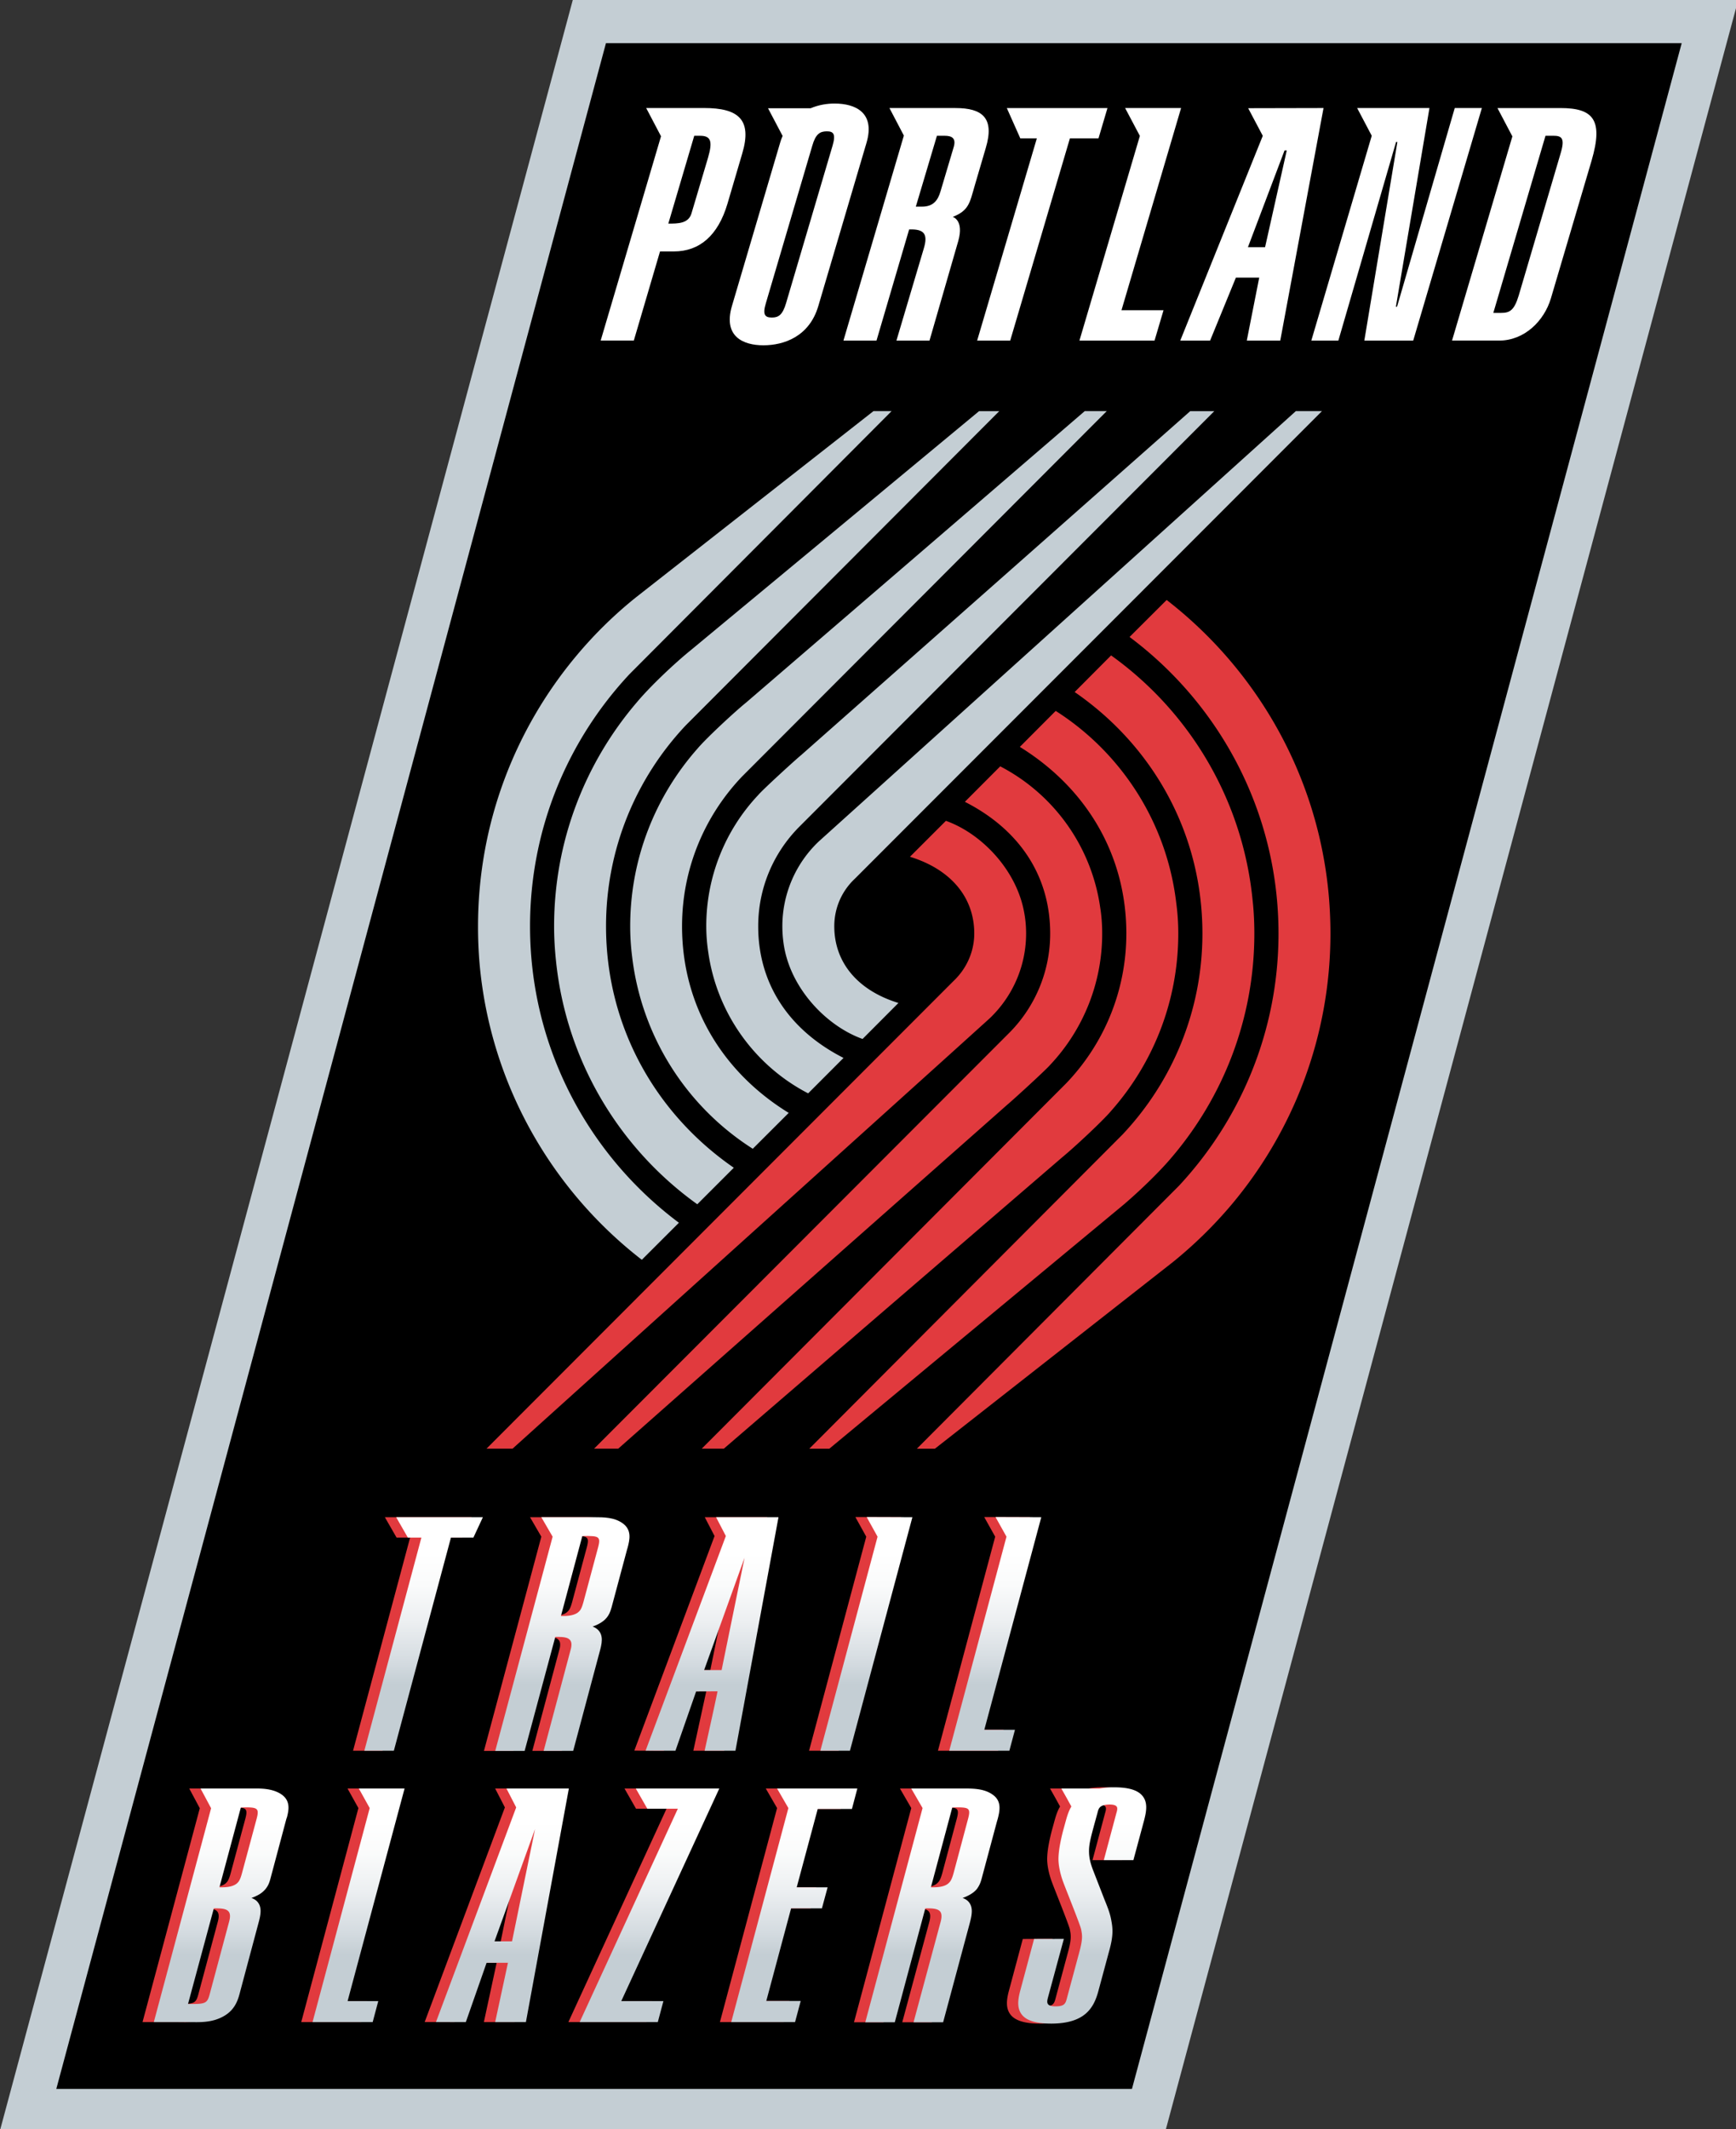
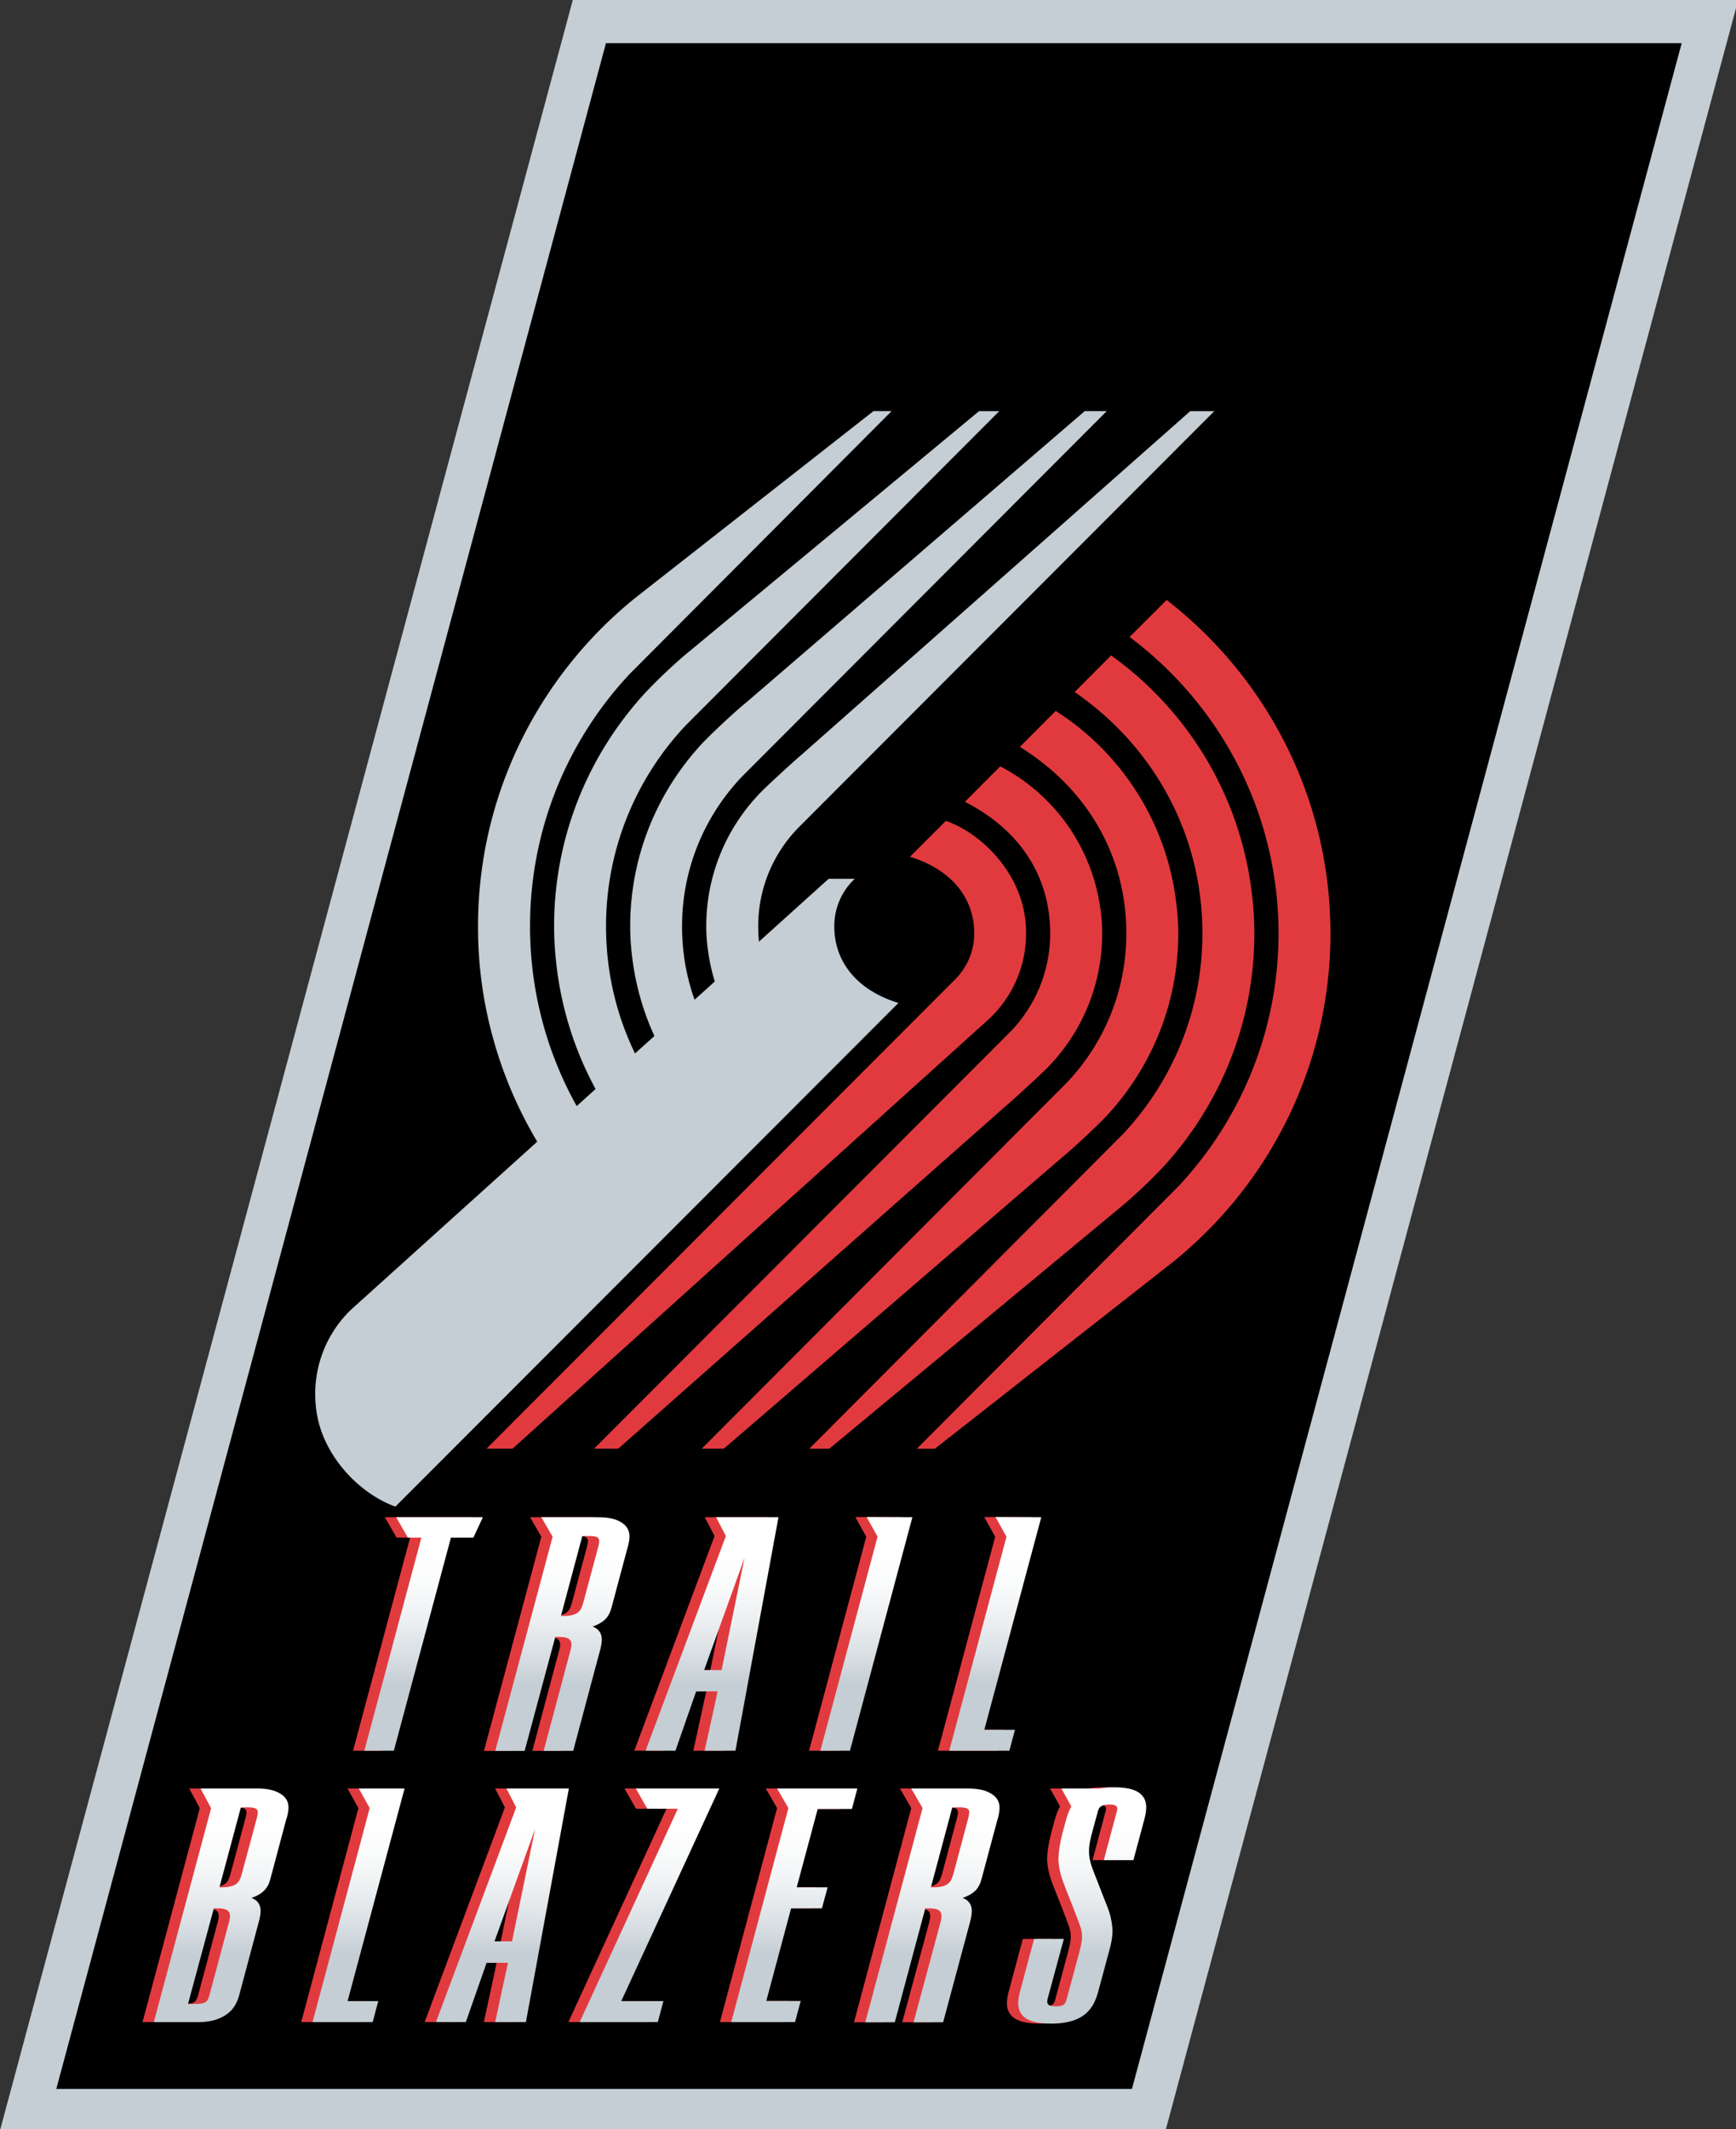
<svg xmlns="http://www.w3.org/2000/svg" xmlns:xlink="http://www.w3.org/1999/xlink" width="87.138mm" height="106.797mm" viewBox="0 0 87.138 106.797">
  <rect x="0" y="0" width="87.138" height="106.797" fill="#333333" stroke="none" />
  <defs>
    <linearGradient xlink:href="#a" id="b" x1="3.42" x2="3.42" y1="292" y2="331.5" gradientTransform="translate(-9.841 -10.19)scale(1.135)" gradientUnits="userSpaceOnUse" />
    <linearGradient id="a" x1="-162.763" x2="-158.013" y1="477.106" y2="477.106" gradientTransform="matrix(0 8.235 8.235 0 -3965.347 1632.58)" gradientUnits="userSpaceOnUse">
      <stop offset="0" style="stop-color:#fff" />
      <stop offset="0.146" style="stop-color:#fff" />
      <stop offset="0.282" style="stop-color:#fafbfb" />
      <stop offset="0.442" style="stop-color:#eceff1" />
      <stop offset="0.615" style="stop-color:#d4dbe0" />
      <stop offset="0.708" style="stop-color:#c4ced4" />
      <stop offset="1" style="stop-color:#c4ced4" />
    </linearGradient>
    <linearGradient xlink:href="#a" id="c" x1="121.917" x2="121.917" y1="175.931" y2="202.251" gradientTransform="translate(-65.888 -25.41)scale(1.682)" gradientUnits="userSpaceOnUse" />
  </defs>
  <path d="M162.608 386.642 271.17-17H50.424L-58.17 386.642Z" style="fill:#c4ced4;stroke:none;stroke-width:1.682" transform="translate(15.39 4.498)scale(.265)" />
  <path d="M56.701-8.8H260.46L156.332 378.445H-47.412Z" style="fill:#000;stroke:none;stroke-width:1.682" transform="translate(15.39 4.498)scale(.265)" />
-   <path d="m63.494 221.497 7.025-7.012c-17.113-12.772-28.198-33.18-28.198-56.123 0-18.44 7.152-35.23 18.847-47.73l49.636-49.781h-3.434L62.337 96.137a79.7 79.7 0 0 0-11.18 10.954c-11.646 13.884-18.688 31.774-18.688 51.271a81 81 0 0 0 .296 7.116c2.045 22.757 13.63 42.778 30.729 56.019m17.424-17.424c-14.864-10.26-24.202-26.799-24.202-45.706 0-14.731 5.747-28.115 15.1-38.035l59.379-59.476h-3.826L72.783 106.09c-3.06 2.47-7.65 6.803-10.18 9.816-9.79 11.41-15.724 26.262-15.724 42.459 0 2.159.125 4.293.343 6.412 1.92 19.05 12.054 35.67 26.778 46.21zm10.399-10.384c-12.663-7.78-20.204-20.451-20.204-35.325 0-11.001 4.34-20.986 11.382-28.363l69.06-69.149h-4.17L83.23 116.034c-2.045 1.64-7.48 6.675-9.166 8.673-7.932 8.954-12.772 20.754-12.772 33.655 0 1.928.124 3.83.358 5.698a50.05 50.05 0 0 0 22.86 36.42zm10.382-10.404c-10.382-5.286-16.16-14.087-16.16-24.92 0-7.275 2.905-13.853 7.628-18.681l78.764-78.83h-4.56L93.675 125.96c-1.016.819-7.308 6.56-8.135 7.561a36.13 36.13 0 0 0-9.838 24.845c0 1.71.14 3.365.39 4.996 1.672 11.64 8.948 21.484 18.91 26.629zm10.399-10.402c-7.76-2.388-12.148-7.706-12.148-14.517 0-3.553 1.483-6.741 3.888-8.993l88.483-88.522h-4.95l-83.252 75.052-7.135 6.43a22.1 22.1 0 0 0-6.87 16.034c0 1.465.14 2.901.406 4.279 1.56 7.941 8.167 14.682 14.786 17.049z" style="fill:#c4ced4;fill-opacity:1;stroke:none;stroke-width:1.682" transform="translate(15.39 4.498)scale(.265)" />
+   <path d="m63.494 221.497 7.025-7.012c-17.113-12.772-28.198-33.18-28.198-56.123 0-18.44 7.152-35.23 18.847-47.73l49.636-49.781h-3.434L62.337 96.137a79.7 79.7 0 0 0-11.18 10.954c-11.646 13.884-18.688 31.774-18.688 51.271a81 81 0 0 0 .296 7.116c2.045 22.757 13.63 42.778 30.729 56.019m17.424-17.424c-14.864-10.26-24.202-26.799-24.202-45.706 0-14.731 5.747-28.115 15.1-38.035l59.379-59.476h-3.826L72.783 106.09c-3.06 2.47-7.65 6.803-10.18 9.816-9.79 11.41-15.724 26.262-15.724 42.459 0 2.159.125 4.293.343 6.412 1.92 19.05 12.054 35.67 26.778 46.21zm10.399-10.384c-12.663-7.78-20.204-20.451-20.204-35.325 0-11.001 4.34-20.986 11.382-28.363l69.06-69.149h-4.17L83.23 116.034c-2.045 1.64-7.48 6.675-9.166 8.673-7.932 8.954-12.772 20.754-12.772 33.655 0 1.928.124 3.83.358 5.698a50.05 50.05 0 0 0 22.86 36.42zm10.382-10.404c-10.382-5.286-16.16-14.087-16.16-24.92 0-7.275 2.905-13.853 7.628-18.681l78.764-78.83h-4.56L93.675 125.96c-1.016.819-7.308 6.56-8.135 7.561a36.13 36.13 0 0 0-9.838 24.845c0 1.71.14 3.365.39 4.996 1.672 11.64 8.948 21.484 18.91 26.629zm10.399-10.402c-7.76-2.388-12.148-7.706-12.148-14.517 0-3.553 1.483-6.741 3.888-8.993h-4.95l-83.252 75.052-7.135 6.43a22.1 22.1 0 0 0-6.87 16.034c0 1.465.14 2.901.406 4.279 1.56 7.941 8.167 14.682 14.786 17.049z" style="fill:#c4ced4;fill-opacity:1;stroke:none;stroke-width:1.682" transform="translate(15.39 4.498)scale(.265)" />
  <path d="m162.904 96.598-7.026 7.003c17.112 12.784 28.214 33.176 28.214 56.128 0 18.437-7.183 35.225-18.847 47.748l-49.65 49.777h3.418l45.062-35.318a82 82 0 0 0 11.164-10.93c11.648-13.88 18.69-31.786 18.69-51.275 0-2.403-.11-4.785-.311-7.126-2.015-22.742-13.616-42.77-30.714-56.007m-17.425 17.426c14.88 10.254 24.201 26.797 24.201 45.7 0 14.725-5.762 28.12-15.113 38.04L95.22 257.253h3.794l54.6-45.249c3.06-2.467 7.651-6.808 10.166-9.805 9.788-11.433 15.737-26.278 15.737-42.473 0-2.166-.108-4.324-.343-6.41-1.904-19.055-12.052-35.683-26.792-46.225zm-10.382 10.385c12.615 7.795 20.173 20.45 20.173 35.319 0 10.984-4.31 20.977-11.397 28.366L74.845 257.25h4.184l64.14-55.195c2.03-1.653 7.465-6.683 9.15-8.664 7.962-8.966 12.788-20.743 12.788-33.664 0-1.933-.124-3.853-.375-5.692-1.78-15.355-10.508-28.604-22.844-36.438zm-10.414 10.396c10.414 5.292 16.16 14.087 16.16 24.918a26.6 26.6 0 0 1-7.603 18.667l-78.788 78.86h4.575l73.697-65.114c1.015-.834 7.307-6.573 8.151-7.572a36.2 36.2 0 0 0 9.82-24.842c0-1.694-.124-3.372-.388-4.989a35.81 35.81 0 0 0-18.925-26.643zm-10.4 10.402c7.776 2.396 12.18 7.706 12.18 14.516 0 3.54-1.531 6.737-3.92 8.994l-88.468 88.534h4.935l83.285-75.055 7.119-6.43c4.231-4.043 6.87-9.75 6.87-16.043q0-2.21-.422-4.277c-1.563-7.959-8.15-14.693-14.77-17.042z" style="fill:#e13a3e;fill-opacity:1;stroke:none;stroke-width:1.682" transform="translate(15.39 4.498)scale(.265)" />
-   <path d="m225.563 3.481 2.827 5.364-11.43 38.652h8.9c4.856 0 8.556-3.759 9.82-7.972l7.714-26.094c2.264-7.736.31-9.95-5.887-9.95zm4.028 35.487c-.86 2.853-1.734 3.287-3.327 3.287h-1.483l9.882-33.531h1.469c1.61 0 2.25.449 1.406 3.294zM190.306 47.5h5.122l10.93-37.592h.249l-6.26 37.592h9.259L222.61 3.478h-5.136l-10.93 37.606h-.219l6.356-37.606h-13.694l2.763 5.246zm-11.96-43.992 2.766 5.23-15.63 38.76h5.651l4.888-11.924h4.418L178.083 47.5h6.339l8.197-44.023zm3.201 26.31H178.3l6.932-18.307h.42zM154.35 41.746l11.288-38.269h-10.602l2.797 5.276L146.385 47.5h14.225l1.702-5.753zM110.397 3.478l2.733 5.212-11.446 38.812h6.261l6.183-21.04c2.926-.121 3.575.934 2.778 3.596l-5.184 17.444h6.262l5.45-18.857c1.123-3.98-1.047-4.558-1.047-4.558 3.091-1.23 3.216-2.67 4.17-5.945l2.092-7.123c1.702-5.688-.687-7.54-5.73-7.54zm9.657 15.831c-.476 1.593-1.32 2.834-3.49 2.834h-1.17l3.998-13.416h1.466c1.405 0 2.215.496 1.7 2.175zM95.47 3.517h-8.071l2.763 5.242c-.186.39-.328.816-.469 1.288l-9.134 30.92c-1.687 5.765 2.14 7.42 5.964 7.42 3.903 0 8.697-1.655 10.399-7.42l9.134-30.92c1.687-5.741-2.14-7.42-6.042-7.42-1.436 0-2.95.227-4.544.89m-4.652 36.89c-.656 2.23-1.436 2.726-2.669 2.726-1.327 0-1.826-.495-1.155-2.725l8.79-29.802c.64-2.23 1.452-2.718 2.764-2.718 1.231 0 1.73.488 1.076 2.718zM64.32 3.474l2.81 5.348L55.7 47.497h6.277l4.965-16.876h2.623c4.84 0 8.354-2.975 10.149-9.024l2.803-9.521c1.913-6.437-.741-8.603-7.237-8.603Zm8.587 19.925c-.561 1.956-2.576 1.956-4.394 1.956l4.91-16.625h1.124c2.124-.002 2.358 1.174 1.468 4.22zm62.284-14.17-2.562-5.75h19.066l-1.704 5.75h-5.415L133.27 47.5h-6.261l11.305-38.272Z" style="fill:#fff;stroke:none;stroke-width:1.682" transform="translate(15.39 4.498)scale(.265)" />
  <path d="m14.825 270.226 2.217 3.857h2.561L8.797 314.429h5.589L25.2 274.083h4.254l1.796-3.857zm97.779 0-8.657-.03 2.06 3.715-10.834 40.518h5.604zm-62.524 3.576s1.998-.11 2.669.14c.625.235.64.765.351 1.89l-2.756 10.273c-.406 1.56-.695 1.794-1 2.075-.374.328-1.155.748-2.872.748h-.437zm-7.759-3.576 2.14 3.684-10.868 40.549h5.566l5.808-21.578h.46c1.07 0 1.836.107 2.217.482.375.313.532.922.21 2.015l-5.097 19.08h5.597l4.965-18.58c.476-1.687.85-3.295-.32-4.386-.422-.39-.968-.579-.968-.579s.507-.124 1.264-.547c.5-.28 1-.608 1.421-1.14.344-.437.626-.89.907-1.92l2.92-10.899s.109-.358.124-.42c.407-1.53.812-3.357-.937-4.607-1.569-1.14-3.575-1.155-5.387-1.155h-.201zm38.494 7.666-4.347 21.267h-3.31zm-3.543-4.107-15.2 40.627 5.652.017 3.919-11.228 4.06-.016-2.453 11.244h5.84l8.15-44.203H75.42Zm42.313 40.644h11.39l1.06-3.966h-5.807l10.79-40.237-8.666-.03 2.076 3.715zm-139.298 29.839h.452c1.061 0 1.811.107 2.217.467.39.327.531.922.233 2.03l-3.747 13.975c-.21.718-.405 1.091-.827 1.327-.407.218-1 .297-2.155.297h-1.06zm5.114-19.08s1.991-.142 2.662.124c.626.218.65.763.36 1.888l-2.765 10.26c-.405 1.56-.7 1.794-.99 2.075-.384.328-1.162.749-2.881.749h-.437zm-7.629-3.608 1.998 3.732-10.85 40.485h6.619c1.858 0 4.31.204 6.628-1.123 2.413-1.36 2.819-3.576 3.192-4.965l3.327-12.444c.467-1.702.86-3.312-.313-4.42a3 3 0 0 0-.969-.545s.508-.156 1.28-.562a4.7 4.7 0 0 0 1.404-1.14c.343-.439.633-.876.914-1.922l3.005-11.272c.032-.11.077-.25.126-.36.375-1.436.671-3.108-.96-4.294-1.57-1.125-3.692-1.17-4.926-1.17h-.318zm163.046 0 1.038 1.841.86 1.563c-.477.797-.757 1.67-1.001 2.53l-.562 2.044c-.468 1.797-.827 3.623-.875 5.091-.055 1.484.389 3.293.875 4.59.468 1.297 3.216 8.058 3.42 9.025.172.969.36 1.608-.299 4.092l-2.388 8.868c-.265 1.03-.43 1.591-2.17 1.591-1.733 0-1.671-.718-1.452-1.59l3.03-11.18-5.637.015-2.624 9.79c-.422 1.593-.671 3.2.249 4.465.89 1.203 2.731 1.765 5.643 1.765 6.379-.016 8.049-2.982 8.908-6.168 0 0 1.717-6.37 2.155-7.978.735-2.779.546-4.059.264-5.544-.281-1.498-.882-2.825-1.31-3.918l-2.047-5.261c-.577-1.484-.843-2.53-.834-3.842 0-1.359.422-2.81.913-4.667l.686-2.497c.219-.89.405-1.563 2.279-1.593.703 0 1.162.125 1.344.375.171.204.171.594-.032 1.22l-2.39 8.93h5.605l2.03-7.54c.39-1.515.735-3.217-.203-4.482-.881-1.217-2.67-1.764-5.527-1.764a14.7 14.7 0 0 0-2.696.229zm-20.663 3.607s2.013-.141 2.7.125c.595.218.617.763.328 1.888l-2.74 10.26c-.414 1.56-.727 1.794-1.023 2.075-.36.328-1.132.749-2.849.749h-.459zm2.084-3.607h-9.852l2.146 3.7-10.851 40.547h5.59l5.777-21.56h.461c1.07 0 1.803.107 2.223.467.375.326.517.921.236 2.03l-5.145 19.063h5.604l4.99-18.564c.452-1.702.834-3.311-.343-4.42-.422-.375-.969-.545-.969-.545s.53-.156 1.282-.561c.482-.266 1.016-.626 1.436-1.14.306-.44.609-.877.89-1.923l2.92-10.897s.107-.36.124-.405c.397-1.547.819-3.389-.937-4.622-1.616-1.17-3.717-1.17-5.569-1.17zm-35.263 0 2.14 3.7-10.829 40.517H90.38l1.07-3.998h-6.52l4.7-17.533h5.84l1.077-3.983h-5.854l3.98-14.832h6.48l1.023-3.871zm-26.763 0 2.186 3.826h5.777L49.58 365.797h14.802l1.061-3.98h-7.978L76.03 321.58zm-19.08 7.666-4.363 21.266h-3.32zm-3.575-4.09-15.192 40.626 5.653.015 3.934-11.226h4.043l-2.42 11.226H39.4l8.135-44.217h-11.82Zm-27.745.125-10.83 40.516h11.392l1.061-3.98h-5.81l10.79-40.237H7.75Z" style="fill:#e13a3e;fill-opacity:1;stroke:none;stroke-width:1.682" transform="translate(15.39 4.498)scale(.265)" />
  <path d="M-17.574 344.268h.452c1.062 0 1.812.107 2.217.467.39.327.531.922.234 2.03l-3.747 13.975c-.21.718-.406 1.091-.828 1.327-.407.218-.999.297-2.154.297h-1.062zm5.114-19.08s1.992-.142 2.663.124c.625.218.649.763.36 1.888l-2.765 10.26c-.406 1.56-.702 1.794-.99 2.075-.384.328-1.163.749-2.882.749h-.437zm-7.628-3.608 1.998 3.732-10.852 40.485h6.62c1.859 0 4.31.204 6.628-1.123 2.414-1.36 2.819-3.576 3.192-4.965l3.327-12.444c.468-1.702.86-3.312-.313-4.42-.422-.375-.969-.545-.969-.545s.508-.156 1.28-.562a4.7 4.7 0 0 0 1.405-1.14c.343-.439.632-.876.913-1.922l3.005-11.272c.032-.11.078-.25.127-.36.375-1.436.67-3.108-.96-4.294-1.57-1.125-3.692-1.17-4.927-1.17h-.318zm163.046 0 1.037 1.841.86 1.563c-.476.797-.757 1.67-1.001 2.53l-.562 2.044c-.467 1.797-.827 3.623-.874 5.091-.056 1.484.388 3.293.874 4.59.468 1.297 3.216 8.058 3.42 9.025.173.969.36 1.608-.298 4.092l-2.388 8.868c-.266 1.03-.431 1.591-2.17 1.591-1.734 0-1.672-.718-1.453-1.59l3.03-11.18-5.637.015-2.624 9.79c-.422 1.593-.67 3.2.25 4.465.889 1.203 2.73 1.765 5.642 1.765 6.38-.016 8.05-2.982 8.909-6.168 0 0 1.717-6.37 2.154-7.978.735-2.779.547-4.059.264-5.544-.28-1.498-.881-2.825-1.31-3.918l-2.047-5.261c-.577-1.484-.842-2.53-.834-3.842 0-1.359.422-2.81.913-4.667l.686-2.497c.219-.89.406-1.563 2.28-1.593.702 0 1.161.125 1.343.375.172.204.172.594-.032 1.22l-2.39 8.93h5.606l2.03-7.54c.39-1.515.735-3.217-.204-4.482-.881-1.217-2.669-1.764-5.526-1.764a14.7 14.7 0 0 0-2.696.229zm-20.663 3.607s2.013-.141 2.699.125c.595.218.617.763.328 1.888l-2.74 10.26c-.414 1.56-.726 1.794-1.022 2.075-.36.328-1.132.749-2.85.749h-.459zm2.083-3.607h-9.852l2.146 3.7-10.851 40.547h5.59l5.777-21.56h.461c1.07 0 1.803.107 2.224.467.375.326.516.921.235 2.03l-5.145 19.063h5.604l4.99-18.564c.453-1.702.834-3.311-.343-4.42-.422-.375-.969-.545-.969-.545s.53-.156 1.282-.561c.483-.266 1.016-.626 1.436-1.14.306-.44.61-.877.89-1.923l2.92-10.897s.107-.36.124-.405c.397-1.547.82-3.389-.937-4.622-1.616-1.17-3.717-1.17-5.568-1.17zm-35.263 0 2.14 3.7-10.828 40.517h12.092l1.07-3.998H87.07l4.7-17.533h5.838l1.079-3.983h-5.855l3.981-14.832h6.48l1.023-3.871zm-26.763 0 2.186 3.826h5.778l-18.597 40.391h14.802l1.062-3.98h-7.98L78.17 321.58zm-19.079 7.666-4.364 21.266H35.59zm-3.575-4.09-15.192 40.626 5.652.015 3.934-11.226h4.043l-2.42 11.226h5.824l8.135-44.217h-11.82Zm-27.746.125-10.83 40.516h11.392l1.061-3.98H7.766l10.79-40.237H9.89Z" style="fill:url(#b);fill-opacity:1;stroke:none;stroke-width:1.682" transform="translate(15.39 4.498)scale(.265)" />
  <path d="m16.964 270.226 2.217 3.857h2.561l-10.806 40.346h5.59l10.813-40.346h4.254l1.796-3.857zm97.779 0-8.656-.03 2.06 3.715-10.835 40.518h5.604zm-62.524 3.576s1.998-.11 2.669.14c.626.235.64.765.352 1.89l-2.757 10.273c-.405 1.56-.695 1.794-.999 2.075-.375.328-1.155.748-2.873.748h-.437zm-7.758-3.576 2.139 3.684-10.868 40.549h5.567l5.807-21.578h.461c1.07 0 1.835.107 2.217.483.375.312.531.921.21 2.014l-5.098 19.08h5.597l4.965-18.58c.476-1.687.851-3.295-.32-4.386-.422-.39-.968-.579-.968-.579s.508-.124 1.265-.547c.5-.28.999-.608 1.42-1.14.344-.437.626-.89.907-1.92l2.92-10.899s.11-.358.124-.42c.407-1.53.813-3.357-.936-4.607-1.57-1.14-3.576-1.155-5.387-1.155h-.202zm38.494 7.666-4.348 21.267h-3.31zm-3.544-4.107-15.2 40.627 5.652.017 3.919-11.228 4.06-.016c-.437 2.187-2.452 11.244-2.452 11.244h5.839l8.15-44.203H77.56Zm42.313 40.644h11.39l1.061-3.966h-5.807l10.789-40.237-8.665-.03 2.075 3.715z" style="fill:url(#c);fill-opacity:1;stroke:none;stroke-width:1.682" transform="translate(15.39 4.498)scale(.265)" />
</svg>